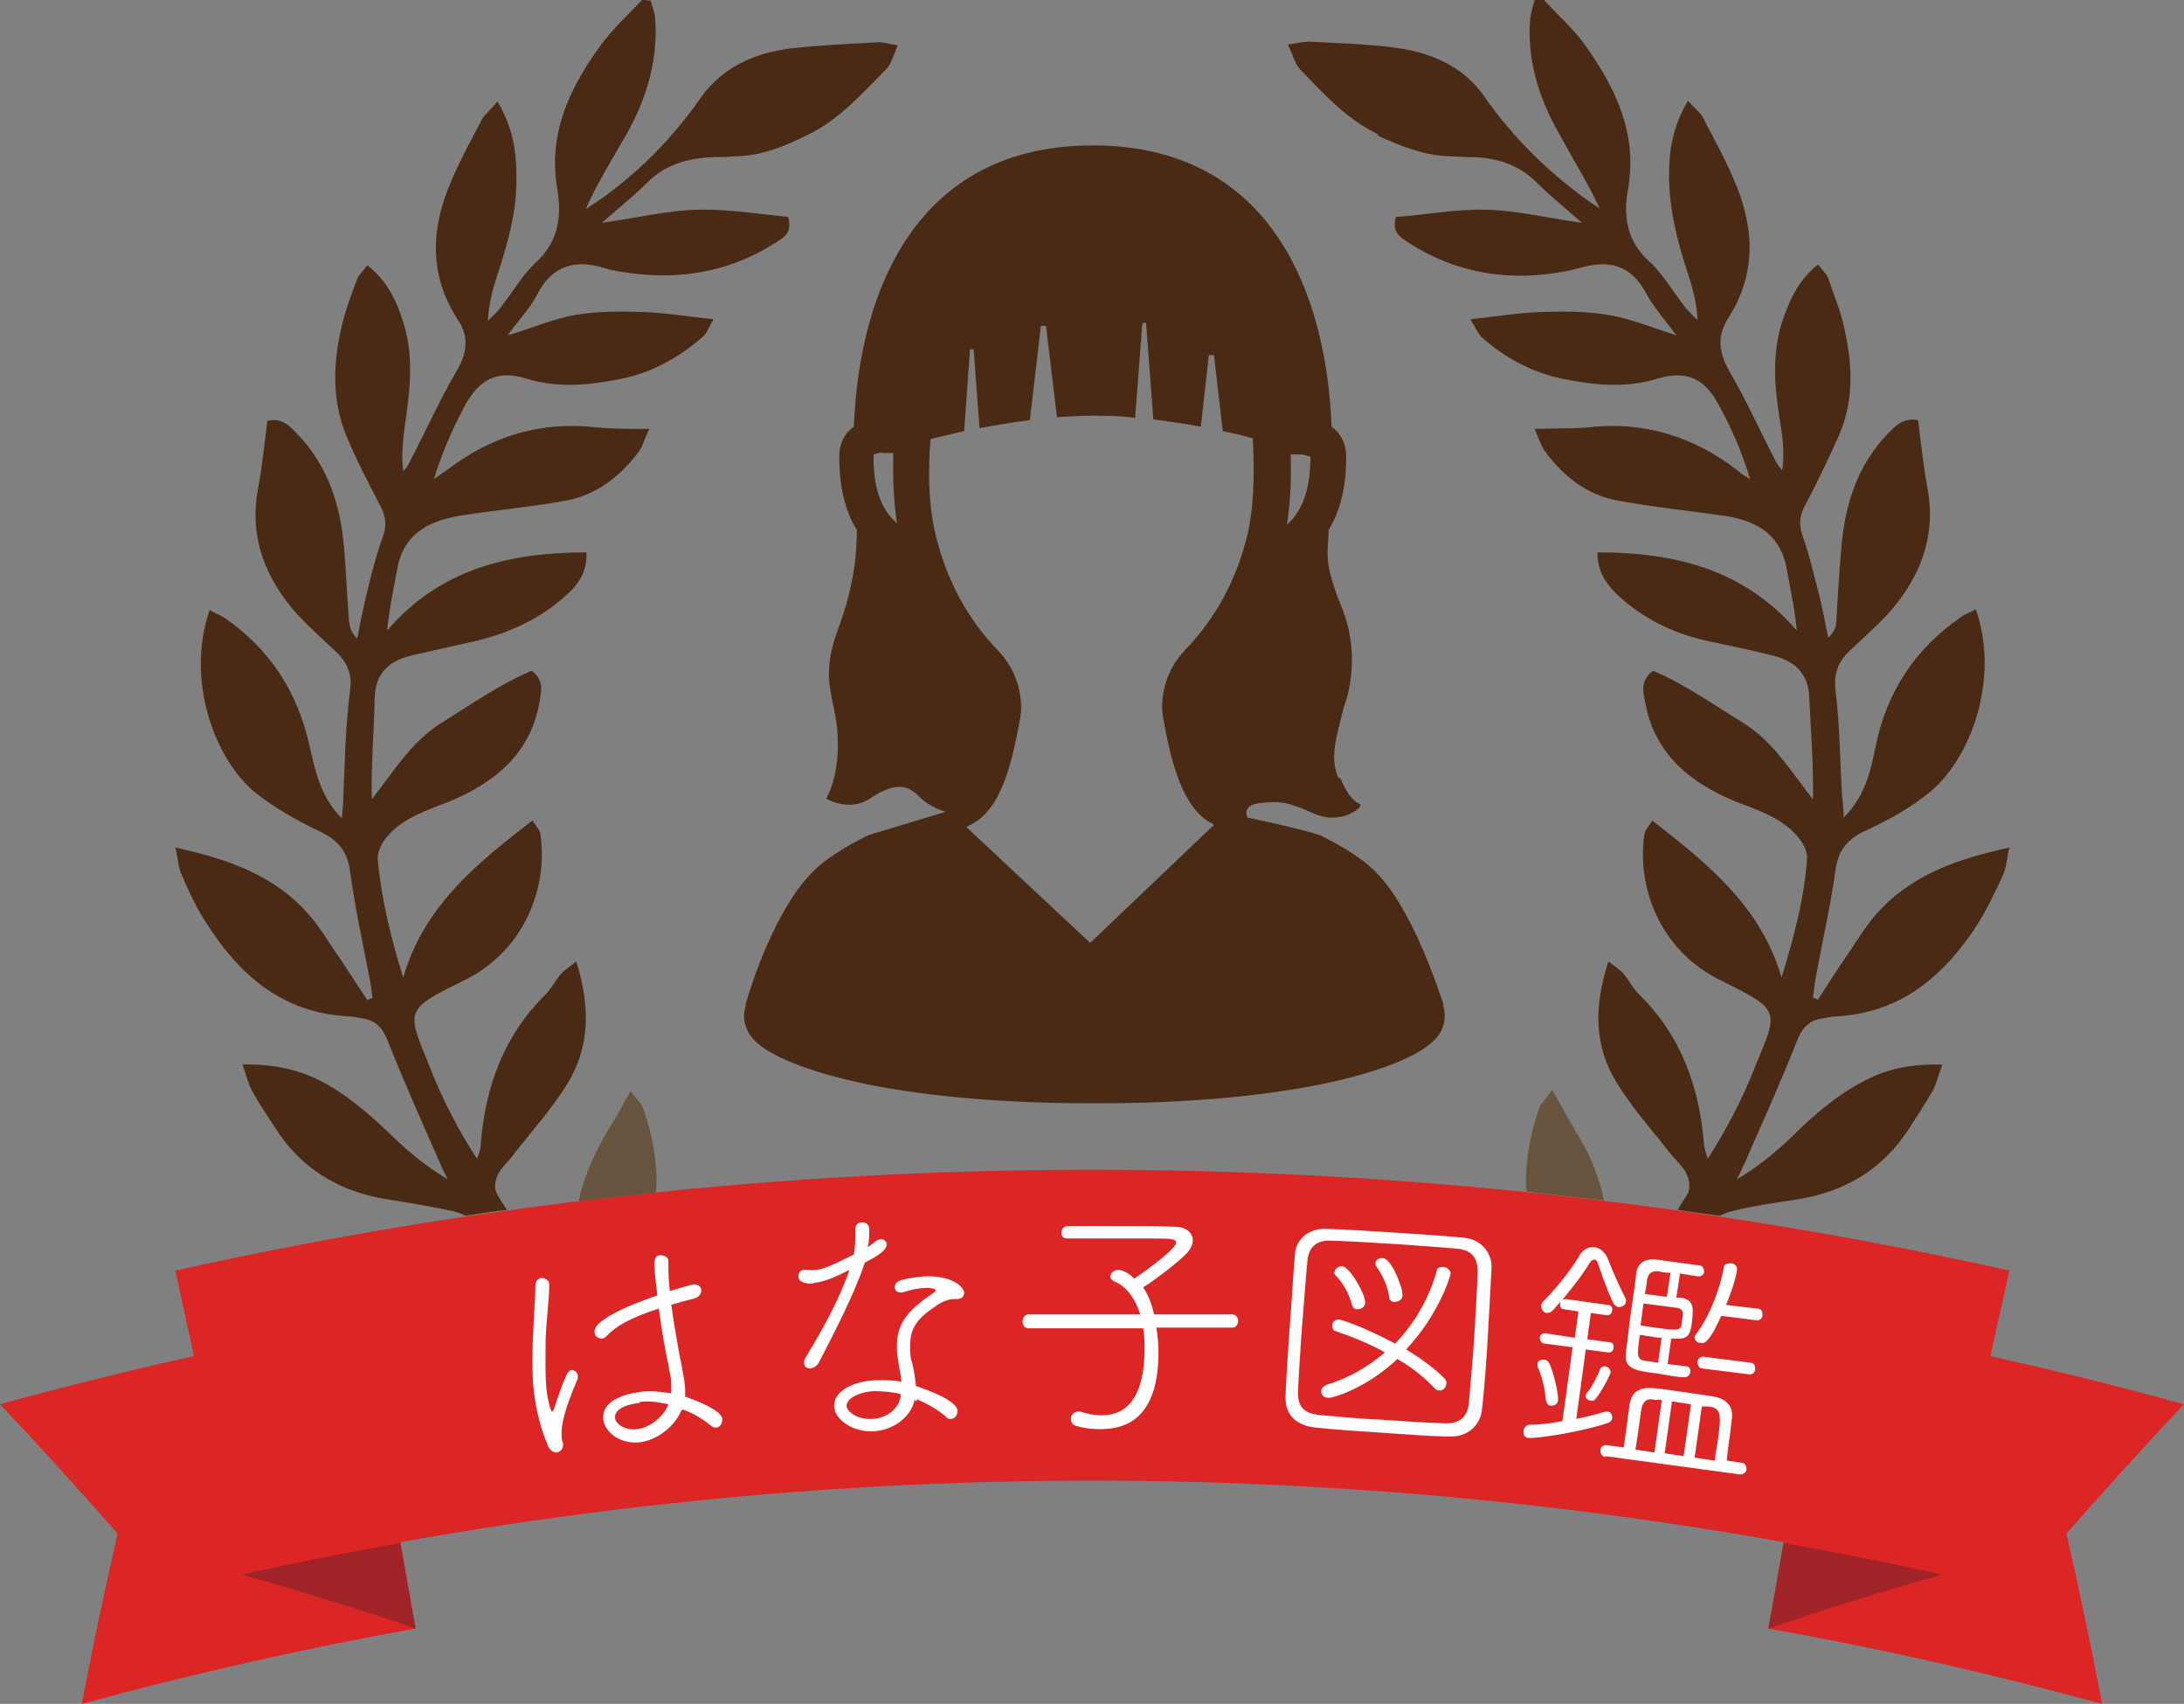
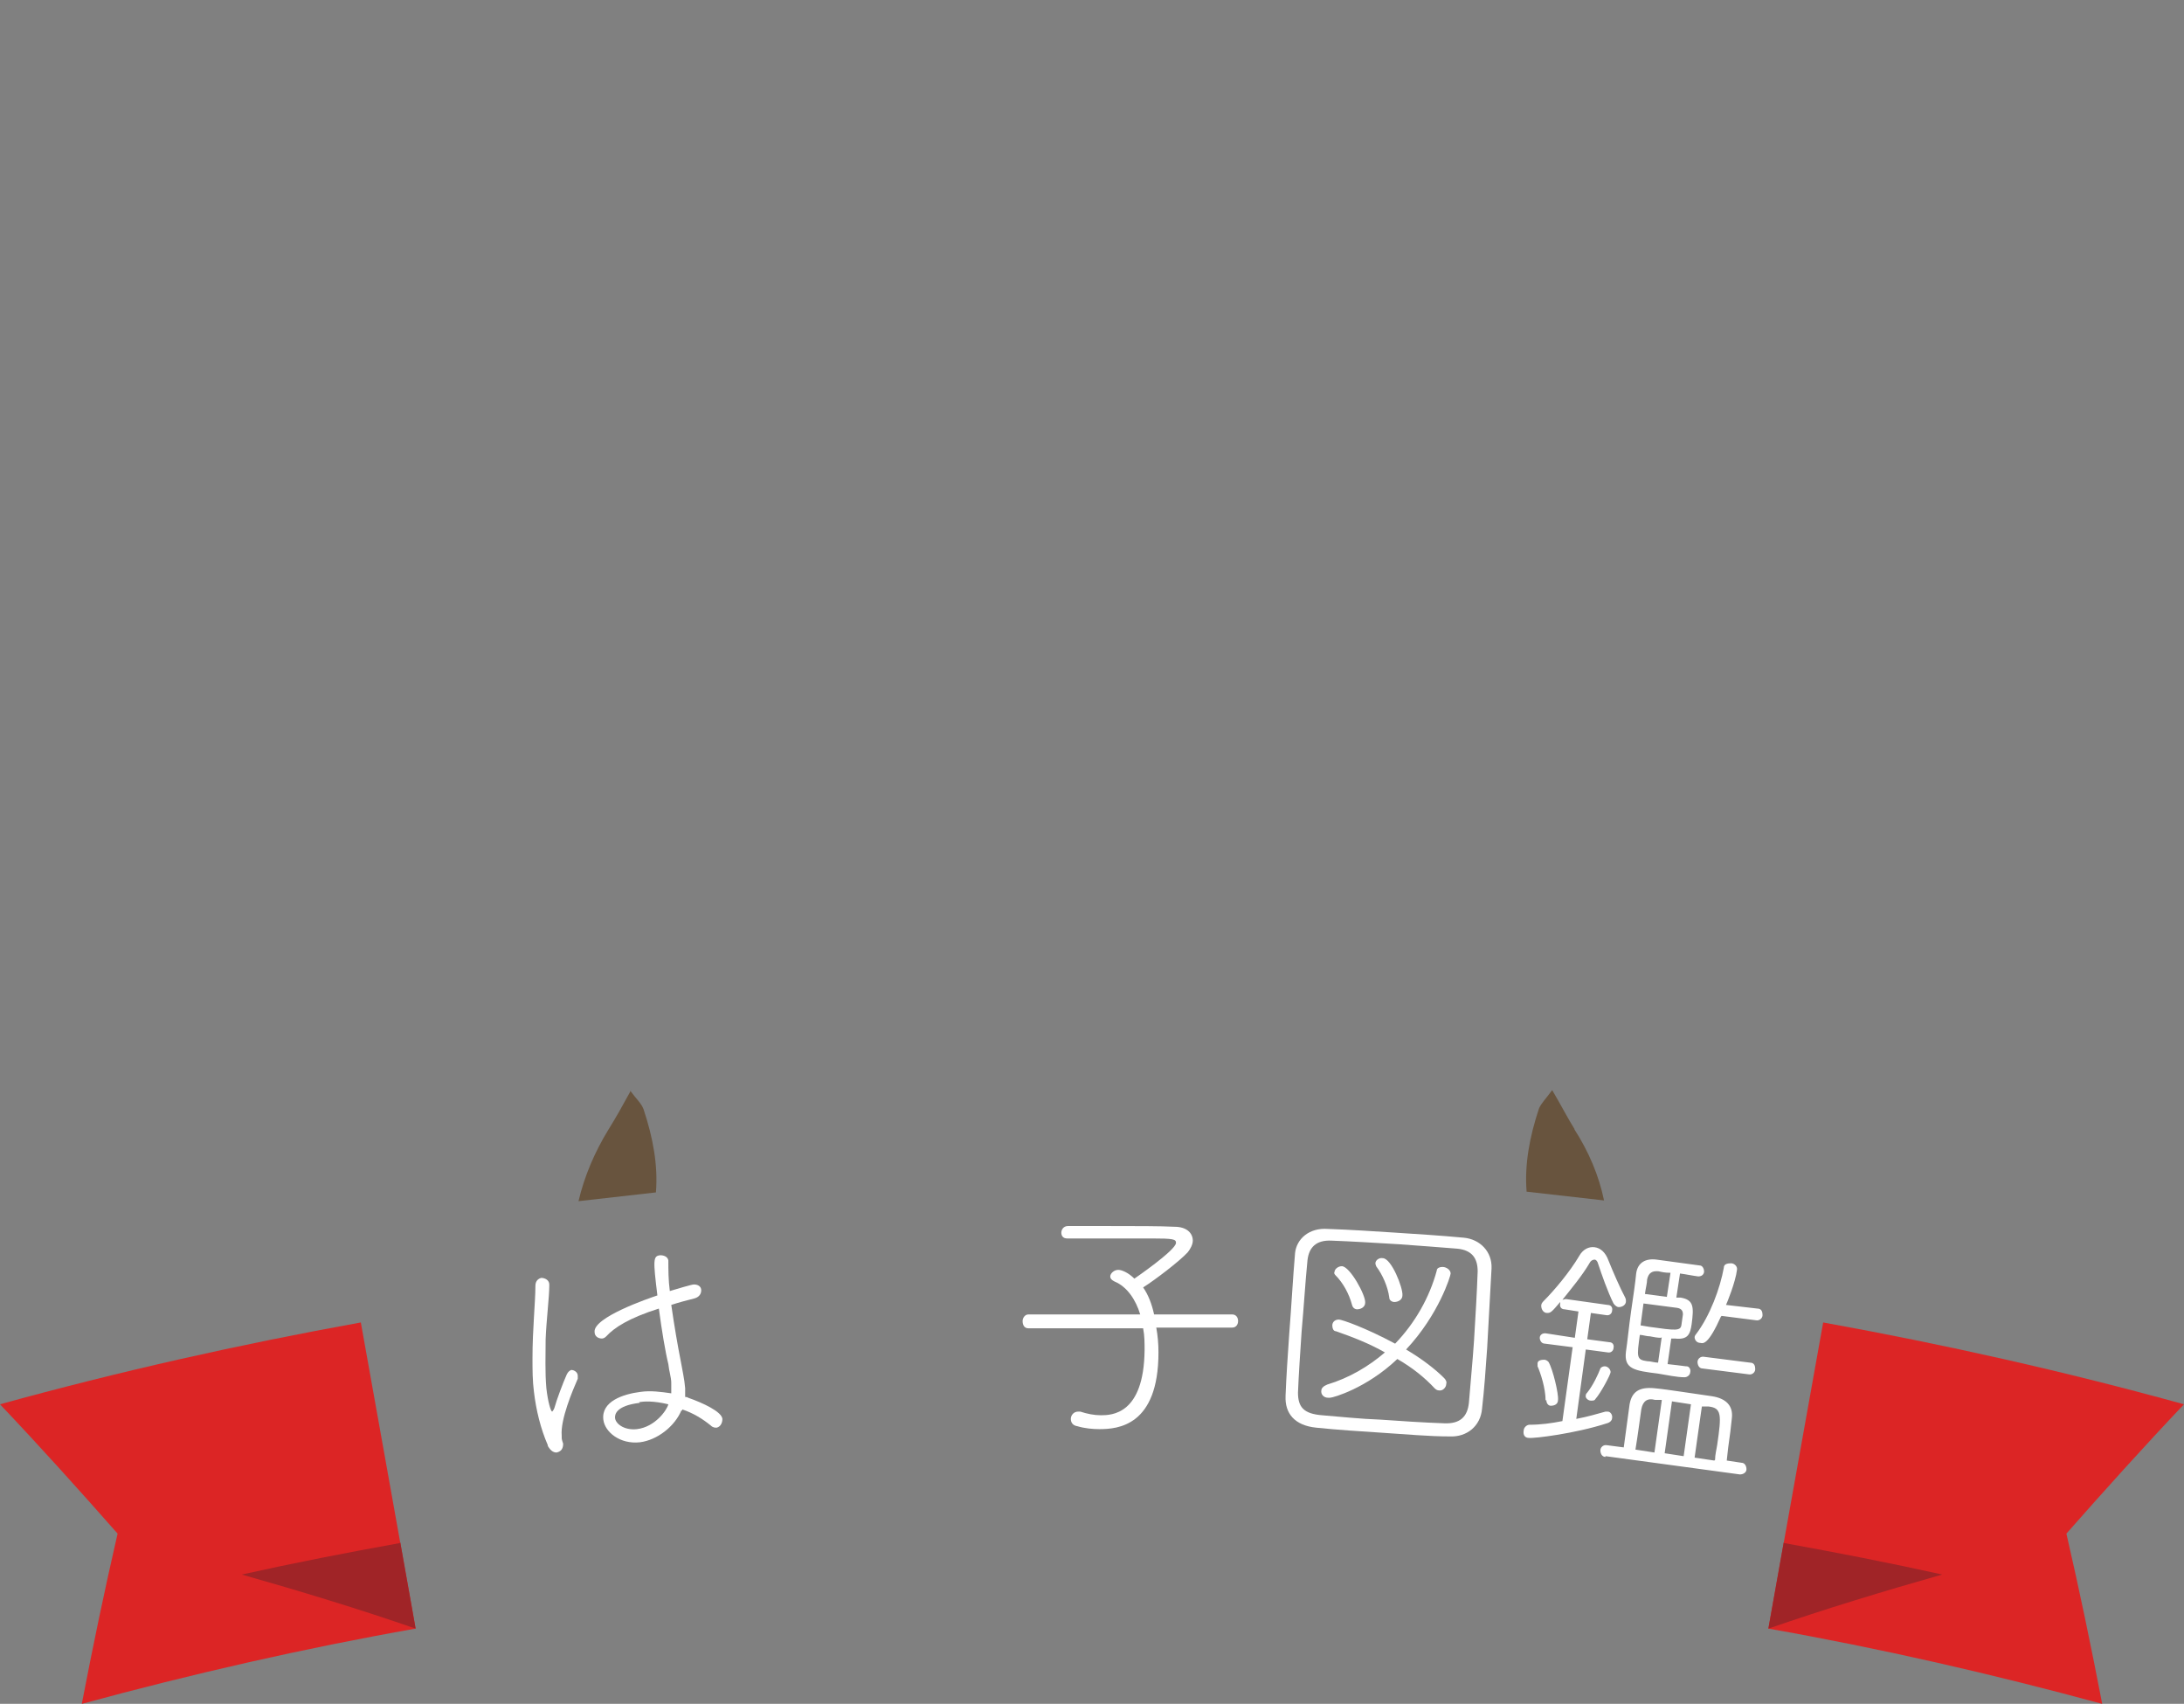
<svg xmlns="http://www.w3.org/2000/svg" id="_レイヤー_2" width="299" height="233.2" viewBox="0 0 299 233.2">
  <rect x="0" y="0" width="299" height="233.2" fill="#808080" stroke="none" />
  <g id="_レイヤー_1-2">
-     <path d="M183.2,106.4c-1.1-2.7-.4-5,.8-9.7,0,0,2.7-6.4-.4-13.8-2.6-6.3-1.7-7.7-1.7-10.4,1.4-2.2,2.4-5.4,2.4-10,0-2-.9-3.1-1.6-3.8-.1-.1-.3-.2-.4-.3-.7-18.4-8.4-38.5-32.7-38.5s-32,20.2-32.7,38.5c-.1.1-.3.2-.4.3-.7.6-1.6,1.8-1.6,3.8,0,4.6,1,7.8,2.4,10,0,2.8-.2,7.3-2.6,13.7-2.4,6.6-.6,8.8-.1,13.4.6,6.5-1.5,9.7-1.5,9.7,0,0,3.1,1.9,6,0,2.8-1.9,4.9-2.2,6.6-.4,1.8,1.8,3.8,2.2,3.8,2.2l-10.6,3.2c-3.2,1.6-6,3.3-7.8,5.2-4.9,5-8.2,15-9,17.9v.3c-.6,1.7,0,3.6,1.3,4.8l.2.2c2.5,2.2,7.9,4.2,15.1,5.7,8.4,1.7,19.1,2.6,30.1,2.6h1s1,0,1,0c11,0,21.7-.9,30.1-2.6,7.2-1.5,12.6-3.5,15.1-5.7l.2-.2c1.4-1.2,1.9-3.1,1.4-4.8v-.3c-1-2.9-4.3-12.9-9.1-17.9-1.8-1.9-4.6-3.6-7.8-5.2-3.1-1-9.9-2.4-9.9-2.4,0,0-1-1.7,1.8-2s3.8-.1,7.4,1.5c3.7,1.6,7-1.1,6.1-1.4-.8-.3-1.8-1.5-2.6-3.5ZM120.7,62c.5,0,1.1,0,1.6,0-.1,2.8,0,6.3.5,9.6-1.6-1.3-3.3-4-3.2-9.2,0,0,0-.1,0-.2.4-.1.7-.2,1.1-.3ZM179.4,62.4s0,0,0,.2c0,5.2-1.6,7.8-3.2,9.2.5-3.3.6-6.8.5-9.6.5,0,1.1,0,1.6,0,.4.1.7.2,1.1.3ZM149.2,129l-16.9-15.8c.3-.2.6-.3.9-.5,2.4-1.3,4.1-4.2,5.4-9.3.5-2,1.2-5.4,1.2-6.3v-.2c0-1.5-.3-4.9-3.2-7.9-2.7-2.8-6.7-7.9-8.6-16.2-1-4.3-.9-9.3-.6-12.7,1.5-.4,3-.7,4.6-1.1l.8-11.2h.5l.8,10.8c2.2-.4,4.5-.8,6.9-1.1l1.5-12.9h.7l1.5,12.5c1.6-.1,3.2-.2,4.8-.2s4,0,5.9.3l1-13h.5l1,13.2c2.2.3,4.4.6,6.5,1l1.1-9.8h.7l1.2,10.4c1.4.3,2.8.6,4.1,1,.2,3.4.3,8.3-.6,12.7-1.9,8.3-5.9,13.4-8.6,16.2-2.9,3-3.2,6.4-3.2,7.9v.2c0,.9.7,4.3,1.2,6.3,1.3,5,3,7.9,5.4,9.3.2,0,.3.2.5.3l-16.9,16.1Z" fill="#4a2a15" />
-     <path d="M249.6,181c16.6,3,33.1,6.7,49.4,11.2-5.5,5.8-10.9,11.8-16.1,17.7,1.8,7.8,3.4,15.5,4.9,23.3-15.1-4.1-30.4-7.6-45.7-10.3,2.5-14,5-27.9,7.5-41.9Z" fill="#dc2525" />
+     <path d="M249.6,181c16.6,3,33.1,6.7,49.4,11.2-5.5,5.8-10.9,11.8-16.1,17.7,1.8,7.8,3.4,15.5,4.9,23.3-15.1-4.1-30.4-7.6-45.7-10.3,2.5-14,5-27.9,7.5-41.9" fill="#dc2525" />
    <path d="M244.2,211.1c-.7,3.9-1.4,7.9-2.1,11.8,7.8-2.7,15.7-5.1,23.8-7.4-7.2-1.6-14.4-3-21.6-4.3Z" fill="#a02427" />
    <path d="M49.4,181c-16.6,3-33.1,6.7-49.4,11.2,5.5,5.8,10.9,11.8,16.1,17.7-1.8,7.8-3.4,15.5-4.9,23.3,15.1-4.1,30.4-7.6,45.7-10.3-2.5-14-5-27.9-7.5-41.9Z" fill="#dc2525" />
-     <path d="M265.8,215.4c-76.6-17-156-17-232.6,0-3.1-13.8-6.2-27.7-9.2-41.5,82.7-18.4,168.4-18.4,251.1,0-3.1,13.8-6.2,27.7-9.2,41.5Z" fill="#dc2525" />
    <path d="M54.8,211.1c.7,3.9,1.4,7.9,2.1,11.8-7.8-2.7-15.7-5.1-23.8-7.4,7.2-1.6,14.4-3,21.6-4.3Z" fill="#a02427" />
    <path d="M75,197.8c-1-2.3-1.6-4.8-1.9-7.3-.2-1.5-.2-3.1-.2-4.6,0-4,.4-7.7.4-9.9,0-.7.4-1,.8-1.1.5,0,1.1.3,1.1.9,0,0,0,.1,0,.2,0,1.5-.4,4.7-.5,7.3,0,2.1-.1,4.5.1,6.7.2,1.8.6,3.2.8,3.2,0,0,.2-.2.3-.5.3-1.1,1.2-3.5,1.7-4.6.2-.4.4-.5.6-.6.4,0,.9.3.9.8,0,.1,0,.2,0,.4-.7,1.6-2.4,5.6-2.2,7.8,0,.1,0,.2,0,.3,0,.2.1.5.2.8,0,.9-.5,1.1-.9,1.2-.4,0-.8-.2-1.2-.9ZM93.3,193c-.9,2.2-3.3,4.1-5.7,4.4-2.7.3-4.8-1.4-5-3.1-.3-2.5,2.7-3.5,5.1-3.8,1.4-.2,2.8,0,4.2.2,0-.5,0-.9,0-1.4,0-.8-.3-1.6-.4-2.6-.4-1.6-.9-4.6-1.3-7.6-4.1,1.3-6.1,2.6-7.2,3.8-.2.2-.4.3-.6.3-.5,0-1-.3-1-.9-.2-2,7.4-4.6,8.6-5-.6-4.9-.6-5.4.4-5.5.5,0,1,.2,1.1.7t0,0c0,1.3,0,2.7.2,4.2,1-.3,3-.9,3.3-.9.6,0,1,.3,1,.8,0,.4-.2.9-.9,1.1-1.2.3-2.3.6-3.2.9.4,2.8.9,5.7,1.3,7.7.2,1.2.5,2.4.6,3.7,0,.1,0,.3,0,.5,0,.2,0,.5,0,.7.1,0,.3,0,.4.1,2,.7,4.6,1.9,4.7,2.9,0,.6-.3,1.1-.8,1.2-.2,0-.5,0-.8-.3-1.1-.9-2.4-1.7-3.9-2.2v.2ZM87.6,192c-3.4.4-3.4,1.7-3.4,2,0,.8,1.2,1.8,3,1.6,2.5-.3,4.1-2.6,4.3-3.4-2.1-.5-3.3-.4-4-.3Z" fill="#fff" />
-     <path d="M111.3,175.7c-1.6,0-2-.5-2-1,0-.5.3-.9.8-.9.2,0,.3,0,.5,0,.3,0,.6.1.9,0,1,0,2-.4,5.4-2.1.2-1.1.2-2.3.2-3.5,0-.6.4-.9.9-.9.2,0,1,0,1,1,0,.7,0,1.6-.2,2.4.3-.2.7-.5,1.2-.9.2-.1.4-.2.6-.2.4,0,.8.3.8.7,0,.8-1.2,1.6-3,2.5-1.5,4.5-4.1,9.4-6.3,13.7-.3.5-.7.7-1.1.8-.5,0-.9-.2-.9-.7s0-.5.2-.8c2.4-4,4.5-7.7,6-12-1.6.8-3.4,1.7-5,1.8ZM125.2,191.6c-.4,2.2-2.8,4.2-5.7,4.3-2.8.1-5.2-1.6-5.3-3.4-.1-2.2,2.8-3.5,5.8-3.6,1.1,0,2.3,0,3.4.2,0-.8-.3-1.7-.4-2.6-.1-.7-.2-1.4-.2-1.9-.1-3,1-4.9,4.5-7.3.5-.3.8-.6.8-.7,0-.3-1.4-.4-1.6-.3-.9,0-2,.3-3,.6,0,0-.1,0-.2,0-.5,0-.8-.3-.8-.7,0-.4.2-.8.9-1,1.1-.3,2.1-.4,3.1-.5,3.6-.2,5.4,1.3,5.5,2.2,0,.5-.3.9-1,.9,0,0-.1,0-.2,0,0,0-.1,0-.2,0-.8,0-1.7.4-2.4.9-2.6,1.7-3.7,3.1-3.6,5.8,0,.6,0,1.3.3,2.1.2.9.4,2,.5,3.1,1.2.4,5.6,1.9,5.7,3.4,0,.6-.4,1.1-.9,1.1-.2,0-.5,0-.7-.3-1-.9-2.4-1.7-4-2.4,0,.1,0,.2,0,.3ZM119.7,190.4c-2.1.1-3.8,1-3.8,2,0,.8,1.5,1.9,3.4,1.8,2,0,3.8-1.4,4-3.1,0-.1,0-.2,0-.3-1.2-.3-2.5-.4-3.7-.4Z" fill="#fff" />
    <path d="M158.3,181.7c.2,1.1.3,2.2.3,3.4,0,10.1-5.6,10.5-8.1,10.5-.9,0-2-.1-3-.4-.7-.1-.9-.6-.9-1,0-.5.4-1,1-1,.1,0,.2,0,.3,0,.9.3,1.9.5,2.8.5,1.5,0,5.9-.1,6-8.9,0-1,0-2-.2-3h-15.7c-.6,0-.8-.5-.8-1,0-.4.3-.9.8-.9h15.3c-.6-2-1.8-3.8-3.5-4.5-.4-.2-.6-.4-.6-.7,0-.4.5-.9,1.1-.9.5,0,1.4.4,2.2,1.2,0,0,5.7-3.9,5.7-4.9,0-.5-.4-.6-3.3-.6-3.3,0-8.8,0-11.6,0h0c-.6,0-.8-.4-.8-.8s.3-.9.9-.9c1.5,0,3.6,0,5.8,0,3.4,0,6.9,0,8.8.1,1.7,0,2.5.9,2.5,1.9,0,.5-.3,1.1-.7,1.6-1.1,1.2-4.5,3.8-6.1,4.8.7,1,1.2,2.3,1.5,3.7h10.7c.5,0,.8.4.8.9,0,.5-.3.9-.8.9h-10.3Z" fill="#fff" />
    <path d="M176,191c.1-2.6.3-5.5.5-8.4.3-3.8.5-7.6.8-11.1.2-1.9,1.9-3.5,4.5-3.3,3,.1,6,.3,9.1.5,3.1.2,6.3.4,9.5.7,2.2.2,3.9,1.9,3.8,4.2-.2,3.5-.4,7.2-.6,10.9-.2,2.9-.4,5.7-.7,8.3-.2,2.4-2.1,3.9-4.4,3.8-2.9,0-6-.3-9.2-.5-3.1-.2-6.2-.4-9.1-.7-3-.3-4.3-2-4.2-4.3ZM201.8,183.5c.2-3.3.4-6.6.5-9.5,0-1.7-.7-2.9-2.8-3.1-2.4-.2-5.2-.4-7.9-.6-3.3-.2-6.6-.4-9.3-.5-2.1-.1-3.1.9-3.3,2.7-.3,3-.5,6.4-.8,9.7-.2,3-.4,5.9-.5,8.4,0,2,.8,2.9,3.3,3.1,2.5.2,5.2.5,8,.6,2.9.2,5.8.4,8.7.5,2.2.1,3.2-.9,3.4-2.8.2-2.6.5-5.5.7-8.5ZM181.8,191.3c-.6,0-1-.5-.9-1,0-.3.3-.6.8-.8,3-.9,5.7-2.5,7.9-4.4-2.1-1.2-4.4-2.1-6.7-2.9-.4,0-.5-.5-.5-.8,0-.4.3-.8.9-.8.4,0,3.6,1.1,7.7,3.3,2.7-2.8,4.7-6.3,5.7-10,0-.4.5-.5.8-.5.5,0,1.1.4,1.1.9,0,.3-1.6,5.6-6.1,10.4,2.2,1.3,4,2.7,5.2,3.9.2.2.4.5.3.8,0,.5-.5,1-1,.9-.2,0-.4-.1-.6-.3-1.3-1.4-3-2.8-5.1-4-4.2,4-8.8,5.3-9.2,5.3ZM185.8,179.2c-.3,0-.6-.2-.7-.6-.4-1.5-1.2-3-2.3-4.1-.1-.1-.2-.3-.1-.4,0-.4.5-.8,1-.8,1.1,0,3.3,4,3.2,5,0,.6-.6.9-1.1.9ZM190.9,178.2c-.3,0-.7-.2-.7-.6-.2-1.5-.9-3.1-1.8-4.3,0-.1-.1-.2-.1-.4,0-.4.5-.8,1-.7,1.2,0,2.8,4.1,2.7,5.1,0,.6-.6.9-1.1.9Z" fill="#fff" />
    <path d="M215.4,184.4l-3.9-.5c-.5,0-.7-.5-.7-.8,0-.4.4-.7.9-.6l3.9.6.5-3.6-1.9-.3c-.5,0-.7-.4-.6-.8,0,0,0-.1,0-.2-1.2,1.4-1.3,1.5-1.8,1.5-.5,0-.8-.5-.8-1,0-.2.1-.4.3-.6,1.5-1.5,3.6-4,4.9-6.2.5-.9,1.3-1.3,2.1-1.2.8.1,1.5.7,1.9,1.8.6,1.5,1.6,3.8,2.3,5.1.1.2.1.4.1.5,0,.5-.5.8-1,.8-.2,0-.5-.2-.7-.5-.8-1.6-1.6-3.9-2.1-5.4-.1-.4-.3-.6-.5-.6-.2,0-.5.1-.7.5-1,1.7-2.5,3.5-3.7,5,.1,0,.3-.1.5-.1l5.7.8c.5,0,.7.4.6.8,0,.3-.3.7-.8.6l-2.1-.3-.5,3.6,3,.4c.5,0,.7.4.6.8,0,.3-.3.7-.8.6l-3-.4-1.3,9.5c1.6-.3,2.9-.7,4-1,.1,0,.2,0,.3,0,.4,0,.7.5.6.9,0,.3-.3.6-.7.7-4.3,1.4-10,2.1-10.7,2-.6,0-.8-.5-.7-1,0-.4.4-.8.8-.8,1.5,0,3-.2,4.5-.5l1.4-10.1ZM211.6,191.7c0-1.7-.7-3.8-1.1-4.7,0-.1,0-.3,0-.4,0-.4.5-.5.9-.5.2,0,.4.1.6.3.6,1,1.4,4.4,1.3,5.2,0,.6-.5.8-1,.8-.3,0-.6-.3-.6-.8ZM217.8,191.7c-.4,0-.8-.4-.7-.7,0-.1,0-.2.2-.4.8-1,1.5-2.5,1.8-3.3.1-.2.4-.3.6-.3.4,0,.8.4.8.8,0,.3-1.3,2.8-2.1,3.7-.1.2-.3.2-.6.2ZM219.8,199.4c-.5,0-.7-.5-.7-.9,0-.4.4-.8.9-.7l2.3.3.8-5.9c.3-1.7,1.3-2.4,3.4-2.2,1.1.1,2.4.3,3.8.5,1.4.2,2.8.4,4.1.6,1.9.3,2.9,1.3,2.7,3-.1,1.1-.3,2.6-.5,4l-.2,1.8,2,.3c.5,0,.7.5.7.9,0,.4-.4.7-.9.7l-18.4-2.5ZM230.9,187c.4,0,.6.5.5.8,0,.3-.3.7-.8.7-1,0-2.4-.3-3.6-.5-3.2-.4-4.7-.6-4.4-3,.2-1.3.4-3.4.7-5.5.3-2,.6-4.1.7-5.2.2-1.5,1.3-2.1,2.8-1.9l5.9.8c.4,0,.6.5.6.8,0,.4-.3.7-.8.7-.8-.1-1.7-.3-2.5-.4l-.5,3.3h.6c1.8.3,1.8,1.3,1.5,3.6-.2,1.4-.5,2.2-2.3,2h-.5c0,0-.5,3.5-.5,3.5.9.1,1.8.2,2.5.3h0ZM227.5,191.6h-.9c-1.1-.3-1.7.2-1.9,1.3-.2,1.4-.5,3.7-.8,5.5l2.6.4,1-7.1ZM227.4,183.1c-.5,0-1-.1-1.5-.2-.5,0-1-.2-1.4-.2-.4,3-.5,3.4,1,3.6.5,0,1,.2,1.5.2l.5-3.5ZM230.4,179.9c0-.5-.2-.8-.8-.9l-4.6-.6-.4,3,1.2.2c3.6.5,4.3.6,4.4-.3l.2-1.4ZM228.6,174.2c-.6,0-1.1-.1-1.5-.2-.9-.1-1.4.2-1.6,1.1,0,.5-.2,1.2-.3,2l3,.4.5-3.3ZM231.5,192.2l-2.6-.4-1,7.1,2.6.4,1-7.1ZM235.6,180.2c-1.7,3.8-2.4,3.7-2.8,3.6-.5,0-.8-.4-.8-.8,0-.1.1-.3.2-.4,1.9-2.5,3.3-6.3,3.8-9.1,0-.5.5-.6,1-.6.4,0,.9.4.8.9-.2,1.7-1.4,4.6-1.5,4.8l4.3.5c.6,0,.7.5.7.9,0,.4-.4.8-.9.7l-4.7-.6ZM234.8,199.8c0-.7.2-1.4.3-2.1.6-4.1.6-5-1.2-5.2h-.9c0-.1-1,7-1,7l2.7.4ZM233.1,187.3c-.5,0-.7-.5-.7-.9,0-.4.4-.8.9-.7l6.3.8c.6,0,.7.5.7.9,0,.4-.4.8-.9.7l-6.3-.8Z" fill="#fff" />
    <path d="M86.4,149.2c-1.2,2.2-2.1,3.8-3.1,5.4-1.9,3.1-3.3,6.4-4.1,9.8,3.5-.4,7.1-.8,10.6-1.2.3-3.7-.4-7.5-1.7-11.4-.3-.8-1-1.4-1.8-2.5Z" fill="#68543e" />
-     <path d="M46.2,130.7c-1.3-1.9-2.4-3.8-3.9-5.5-4.7-5.4-11-7.6-18.3-9.2.4,1.6.4,2.8.9,3.8,1,2.3,2,4.5,3.4,6.6,4.5,7.1,10.4,12.2,19.3,12.7.7,0,1.4.2,2.1.3,1.8.3,2.7,1.3,3.4,3.1,2.2,5.6,4.7,11.1,7.1,16.6.3.8.7,1.5,1.1,2.3-2.9-1.7-5.3-3.7-7.6-5.9-3.1-3-6.3-5.8-10.1-7.7-3.1-1.5-6.4-2.2-10.4-2.1.5,1.5.8,2.6,1.3,3.6,1,1.8,2.1,3.4,3.2,5.1,3.5,5.5,8.6,8.6,15,9.7,3.1.5,6.3,1,9.4,1.7.5.1,1.1.3,1.6.6,1.9-.3,3.8-.6,5.7-.8-.5-.8-1-1.5-1.4-2.3-.4-.6-.2-1.9.2-2.6.5-1,1.5-1.8,2.2-2.8,2.5-3.2,5.2-6.2,7.3-9.6,3.1-5.1,3.1-10.6,1.2-16.7-1,.8-1.7,1.2-2.1,1.7-.8.9-1.3,2-2.1,2.8-5.8,5.7-8.3,12.8-8.9,20.7,0,.6-.3,1.2-.5,1.8-2.6-4-4.7-8.1-6.4-12.4-3.2-8-3.7-7.9,4.6-12,8.4-4.1,11.5-12.8,10.5-19.9,0-.7-.7-1.3-1.1-2-7.7,5.9-14.9,11.8-17.7,21.5-1.7-5.5-3-10.8-3.5-16.3,0-1,.6-2.2,1.3-3,2.2-2.6,5.5-3.6,8.5-4.8,6.3-2.6,11.2-6.6,12.4-13.8.2-1.4.6-2.8-1.1-4.1-4.3,1.8-8.3,4.6-12.3,7.1-4.2,2.6-6.6,6.7-9.6,10.5-.1-4.8.3-9.3.4-13.9.1-3.5,2.1-5.1,5.1-5.8,2.6-.6,5.3-1.2,8-1.8,4.6-1,8.8-2.8,12.4-5.8,1.9-1.6,3.6-3.3,3.5-6.5-10.6,0-20.1,2.3-27.3,10.7.3-3,.9-5.8,1.4-8.5.8-4.4,3.8-6.4,8.5-7.2,4.9-.8,9.8-1.2,14.7-2.1,4.1-.8,7.3-3.3,9.8-6.6.6-.8.8-1.8,1.5-3.2-2.8,0-5,0-7.2-.2-7.7-.9-14.5,1.2-20.6,5.9-.6.4-1.2.8-1.7,1.2,1.1-3.6,2.5-6.8,4.2-10,2-3.7,4.5-5,8.4-3.8,4.5,1.4,8.9.9,13.3,0,4.1-.9,7.7-2.9,10.9-5.7.6-.5.8-1.3,1.5-2.4-3.6-.4-6.7-.9-9.8-1-3-.1-6.2-.1-9.1.4-3,.5-5.9,1.8-9.3,2.8,1.5-2.1,3.1-3.7,4.1-5.7,2.1-4,5.3-4.7,9.2-3.5.6.2,1.1.3,1.7.4,7.7,1.4,15,.4,21.7-3.9,1.1-.7,2.3-1.3,1.7-3.5-4-.4-8.2-1.1-12.4-1-4.1.1-8.2,1.1-13.1,1.8,2.4-2.1,4.4-3.7,6.2-5.5,2.6-2.6,5.8-3.4,9.3-3.5.8,0,1.7,0,2.5-.1,3.6,0,6.9-1.3,10.1-2.9,4.4-2.1,7.5-5.7,10.8-9,.7-.7,1-1.9,1.6-3.3-1.3-.2-2.1-.5-2.9-.4-3.9.2-7.8.4-11.6.8-5,.6-9.5,2.6-12.4,6.7-4,5.7-8.7,10.5-14.4,14.4-.5.3-.9.6-1.4.9,1.6-3.6,3.6-6.8,5.5-10.1,2.8-4.9,4.4-10.2,4-15.9,0-.8-.4-1.6-.6-2.5-.4,0-.7-.1-1.1-.2-2,2.1-4.2,4.1-5.9,6.5-4.2,5.8-7.1,12-5.8,19.5.6,3.7.2,7.1-2.9,10-1.9,1.7-3.2,4.1-4.8,6.1-.5.7-1.2,1.3-1.8,1.9.1-2.4.7-4.5,1.4-6.6,1.4-4.3,2.6-8.6,2.5-13.2,0-3.4-.5-6.7-2.6-10.2-.9,1.1-1.7,1.7-2.1,2.4-1.4,2.7-2.9,5.4-4.1,8.2-2.9,6.5-3.3,13,.8,19.3,1.5,2.2,1.3,4.5-.2,7-2.4,4.1-4.3,8.4-6.5,12.6-.2.4-.5.8-.8,1.1-.3-2.2,0-4.2.2-6.1.7-4.7,1.3-9.4-.1-14-.9-3-2.2-5.9-5-8.1-.6.8-1.2,1.3-1.4,1.9-.8,2.1-1.6,4.2-2.1,6.4-1.2,5-1.4,10.1.6,15,1.4,3.4,3.1,6.6,4.8,9.9.7,1.4.7,2.6.2,4-.9,2.5-1.6,5.2-2.2,7.8-.5,2-.9,4-1.3,6.1-.8-.8-1-1.5-1.1-2.3-.3-3.4-.4-6.8-.7-10.2-.5-5.8-2.2-11.1-6.3-15.4-1-1-2-2.4-4.2-1.9-.4,3.2-.7,6.3-1.3,9.4-1.2,6.7,1.1,12.3,5.5,17.2,1.6,1.7,3.4,3.3,5.1,4.9,1.6,1.5,2.4,3.1,2,5.6-.6,4.8-.7,9.6-.9,14.5,0,.8-.1,1.6-.2,2.8-2.9-2.9-3.6-6.4-4.4-9.8-1.6-7.4-5.4-13.3-11.6-17.6-.6-.4-1.4-.7-2.1-1.1-3.3,9.4.6,20.5,6.4,25.1,2.6,2,5.5,3.7,8.5,5.1,2.5,1.2,3.9,2.6,4.3,5.4.7,5.1,1.8,10.2,2.8,15.3.1.7.2,1.4.3,2.2-.2,0-.5.2-.7.3-1.3-2-2.7-4.1-4-6.1Z" fill="#4a2a15" />
    <path d="M215.6,154.6c-1-1.6-1.8-3.2-3.1-5.4-.8,1.1-1.5,1.8-1.8,2.5-1.3,3.9-2,7.7-1.7,11.4,3.5.4,7.1.8,10.6,1.2-.7-3.4-2.1-6.7-4.1-9.8Z" fill="#68543e" />
-     <path d="M188.5,18.5c3.2,1.5,6.5,2.8,10.1,2.9.8,0,1.7.1,2.5.1,3.5,0,6.7.9,9.3,3.5,1.8,1.8,3.8,3.4,6.2,5.5-4.9-.7-9-1.7-13.1-1.8-4.2-.1-8.3.7-12.4,1-.6,2.2.7,2.8,1.7,3.5,6.7,4.3,14,5.4,21.7,3.9.6-.1,1.1-.3,1.7-.4,4-1.2,7.1-.5,9.2,3.5,1,1.9,2.6,3.6,4.1,5.7-3.4-1.1-6.3-2.3-9.3-2.8-3-.5-6.1-.5-9.1-.4-3.1.1-6.2.6-9.8,1,.7,1.1,1,1.9,1.5,2.4,3.1,2.8,6.8,4.8,10.9,5.7,4.4.9,8.8,1.4,13.3,0,4-1.2,6.5.1,8.4,3.8,1.7,3.1,3.1,6.3,4.2,10-.6-.4-1.2-.7-1.7-1.2-6.1-4.7-12.9-6.8-20.6-5.9-2.2.2-4.4.1-7.2.2.6,1.4.9,2.4,1.5,3.2,2.5,3.3,5.6,5.8,9.8,6.6,4.9.9,9.8,1.4,14.7,2.1,4.7.7,7.7,2.8,8.5,7.2.5,2.8,1.1,5.5,1.4,8.5-7.3-8.4-16.7-10.7-27.3-10.7,0,3.2,1.7,4.9,3.5,6.5,3.6,3.1,7.8,4.9,12.4,5.8,2.7.6,5.3,1.1,8,1.8,3,.7,5,2.4,5.1,5.8.2,4.6.6,9.1.5,13.9-3-3.8-5.4-7.9-9.6-10.5-4.1-2.5-8-5.3-12.3-7.1-1.7,1.3-1.4,2.8-1.1,4.1,1.2,7.2,6.1,11.2,12.4,13.8,3.1,1.2,6.3,2.2,8.5,4.8.7.8,1.4,2.1,1.3,3-.4,5.5-1.8,10.8-3.5,16.3-2.8-9.7-10-15.5-17.7-21.5-.4.7-1,1.3-1.1,2-1,7.1,2.1,15.8,10.5,19.9,8.3,4.1,7.9,4,4.6,12-1.7,4.3-3.8,8.3-6.4,12.4-.2-.6-.4-1.2-.5-1.8-.6-7.9-3.1-15-8.9-20.7-.8-.8-1.4-1.9-2.1-2.8-.5-.6-1.2-1-2.1-1.7-2,6.1-2,11.6,1.2,16.7,2.1,3.4,4.8,6.4,7.3,9.6.7.9,1.7,1.7,2.2,2.8.4.7.5,2,.2,2.6-.5.8-1,1.5-1.4,2.3,1.9.3,3.8.5,5.7.8.5-.2,1.1-.5,1.6-.6,3.1-.8,6.3-1.2,9.4-1.7,6.4-1.1,11.5-4.2,15-9.7,1.1-1.7,2.2-3.4,3.2-5.1.5-1,.8-2.1,1.3-3.6-4-.1-7.3.5-10.4,2.1-3.8,1.9-7.1,4.7-10.1,7.7-2.3,2.2-4.7,4.2-7.6,5.9.4-.8.7-1.5,1.1-2.3,2.4-5.5,4.9-11,7.1-16.6.7-1.8,1.6-2.8,3.4-3.1.7-.1,1.4-.3,2.1-.3,8.9-.5,14.8-5.7,19.3-12.7,1.3-2.1,2.4-4.4,3.4-6.6.5-1,.5-2.2.9-3.8-7.3,1.6-13.6,3.8-18.3,9.2-1.5,1.7-2.6,3.6-3.9,5.5-1.4,2-2.7,4.1-4,6.1-.2,0-.5-.2-.7-.3.1-.7.2-1.5.3-2.2.9-5.1,2.1-10.2,2.8-15.3.4-2.8,1.8-4.3,4.3-5.4,3-1.4,5.9-3,8.5-5.1,5.8-4.7,9.7-15.7,6.4-25.1-.7.4-1.5.6-2.1,1.1-6.2,4.3-10.1,10.2-11.6,17.6-.7,3.4-1.4,6.8-4.4,9.8,0-1.2-.1-2-.2-2.8-.3-4.8-.3-9.7-.9-14.5-.3-2.5.4-4.1,2-5.6,1.7-1.6,3.5-3.2,5.1-4.9,4.4-4.9,6.7-10.5,5.5-17.2-.6-3.1-.9-6.3-1.3-9.4-2.1-.4-3.2.9-4.2,1.9-4.1,4.3-5.8,9.6-6.3,15.4-.3,3.4-.5,6.8-.7,10.2,0,.8-.3,1.5-1.1,2.3-.4-2-.8-4.1-1.3-6.1-.7-2.6-1.3-5.3-2.2-7.8-.5-1.5-.5-2.6.2-4,1.7-3.2,3.3-6.5,4.8-9.9,2.1-4.9,1.8-9.9.6-15-.5-2.2-1.4-4.3-2.1-6.4-.2-.6-.8-1.1-1.4-1.9-2.8,2.2-4,5.1-5,8.1-1.4,4.7-.9,9.3-.1,14,.3,2,.5,3.9.2,6.1-.3-.4-.6-.7-.8-1.1-2.2-4.2-4.1-8.5-6.5-12.6-1.4-2.5-1.6-4.7-.2-7,4.1-6.3,3.7-12.7.8-19.3-1.2-2.8-2.7-5.5-4.1-8.2-.4-.8-1.1-1.3-2.1-2.4-2.1,3.5-2.6,6.8-2.6,10.2,0,4.5,1.1,8.9,2.5,13.2.7,2.1,1.3,4.2,1.4,6.6-.6-.6-1.3-1.2-1.8-1.9-1.6-2-2.9-4.4-4.8-6.1-3.1-2.8-3.6-6.2-2.9-10,1.3-7.5-1.7-13.7-5.8-19.5-1.7-2.4-3.9-4.3-5.9-6.5-.4,0-.7.1-1.1.2-.2.8-.5,1.6-.6,2.5-.5,5.7,1.2,11,4,15.9,1.8,3.3,3.8,6.5,5.5,10.1-.5-.3-1-.6-1.4-.9-5.6-4-10.4-8.7-14.4-14.4-2.9-4.2-7.5-6.1-12.4-6.7-3.9-.5-7.8-.6-11.6-.8-.8,0-1.6.2-2.9.4.7,1.3.9,2.5,1.6,3.3,3.3,3.4,6.4,6.9,10.8,9Z" fill="#4a2a15" />
  </g>
</svg>